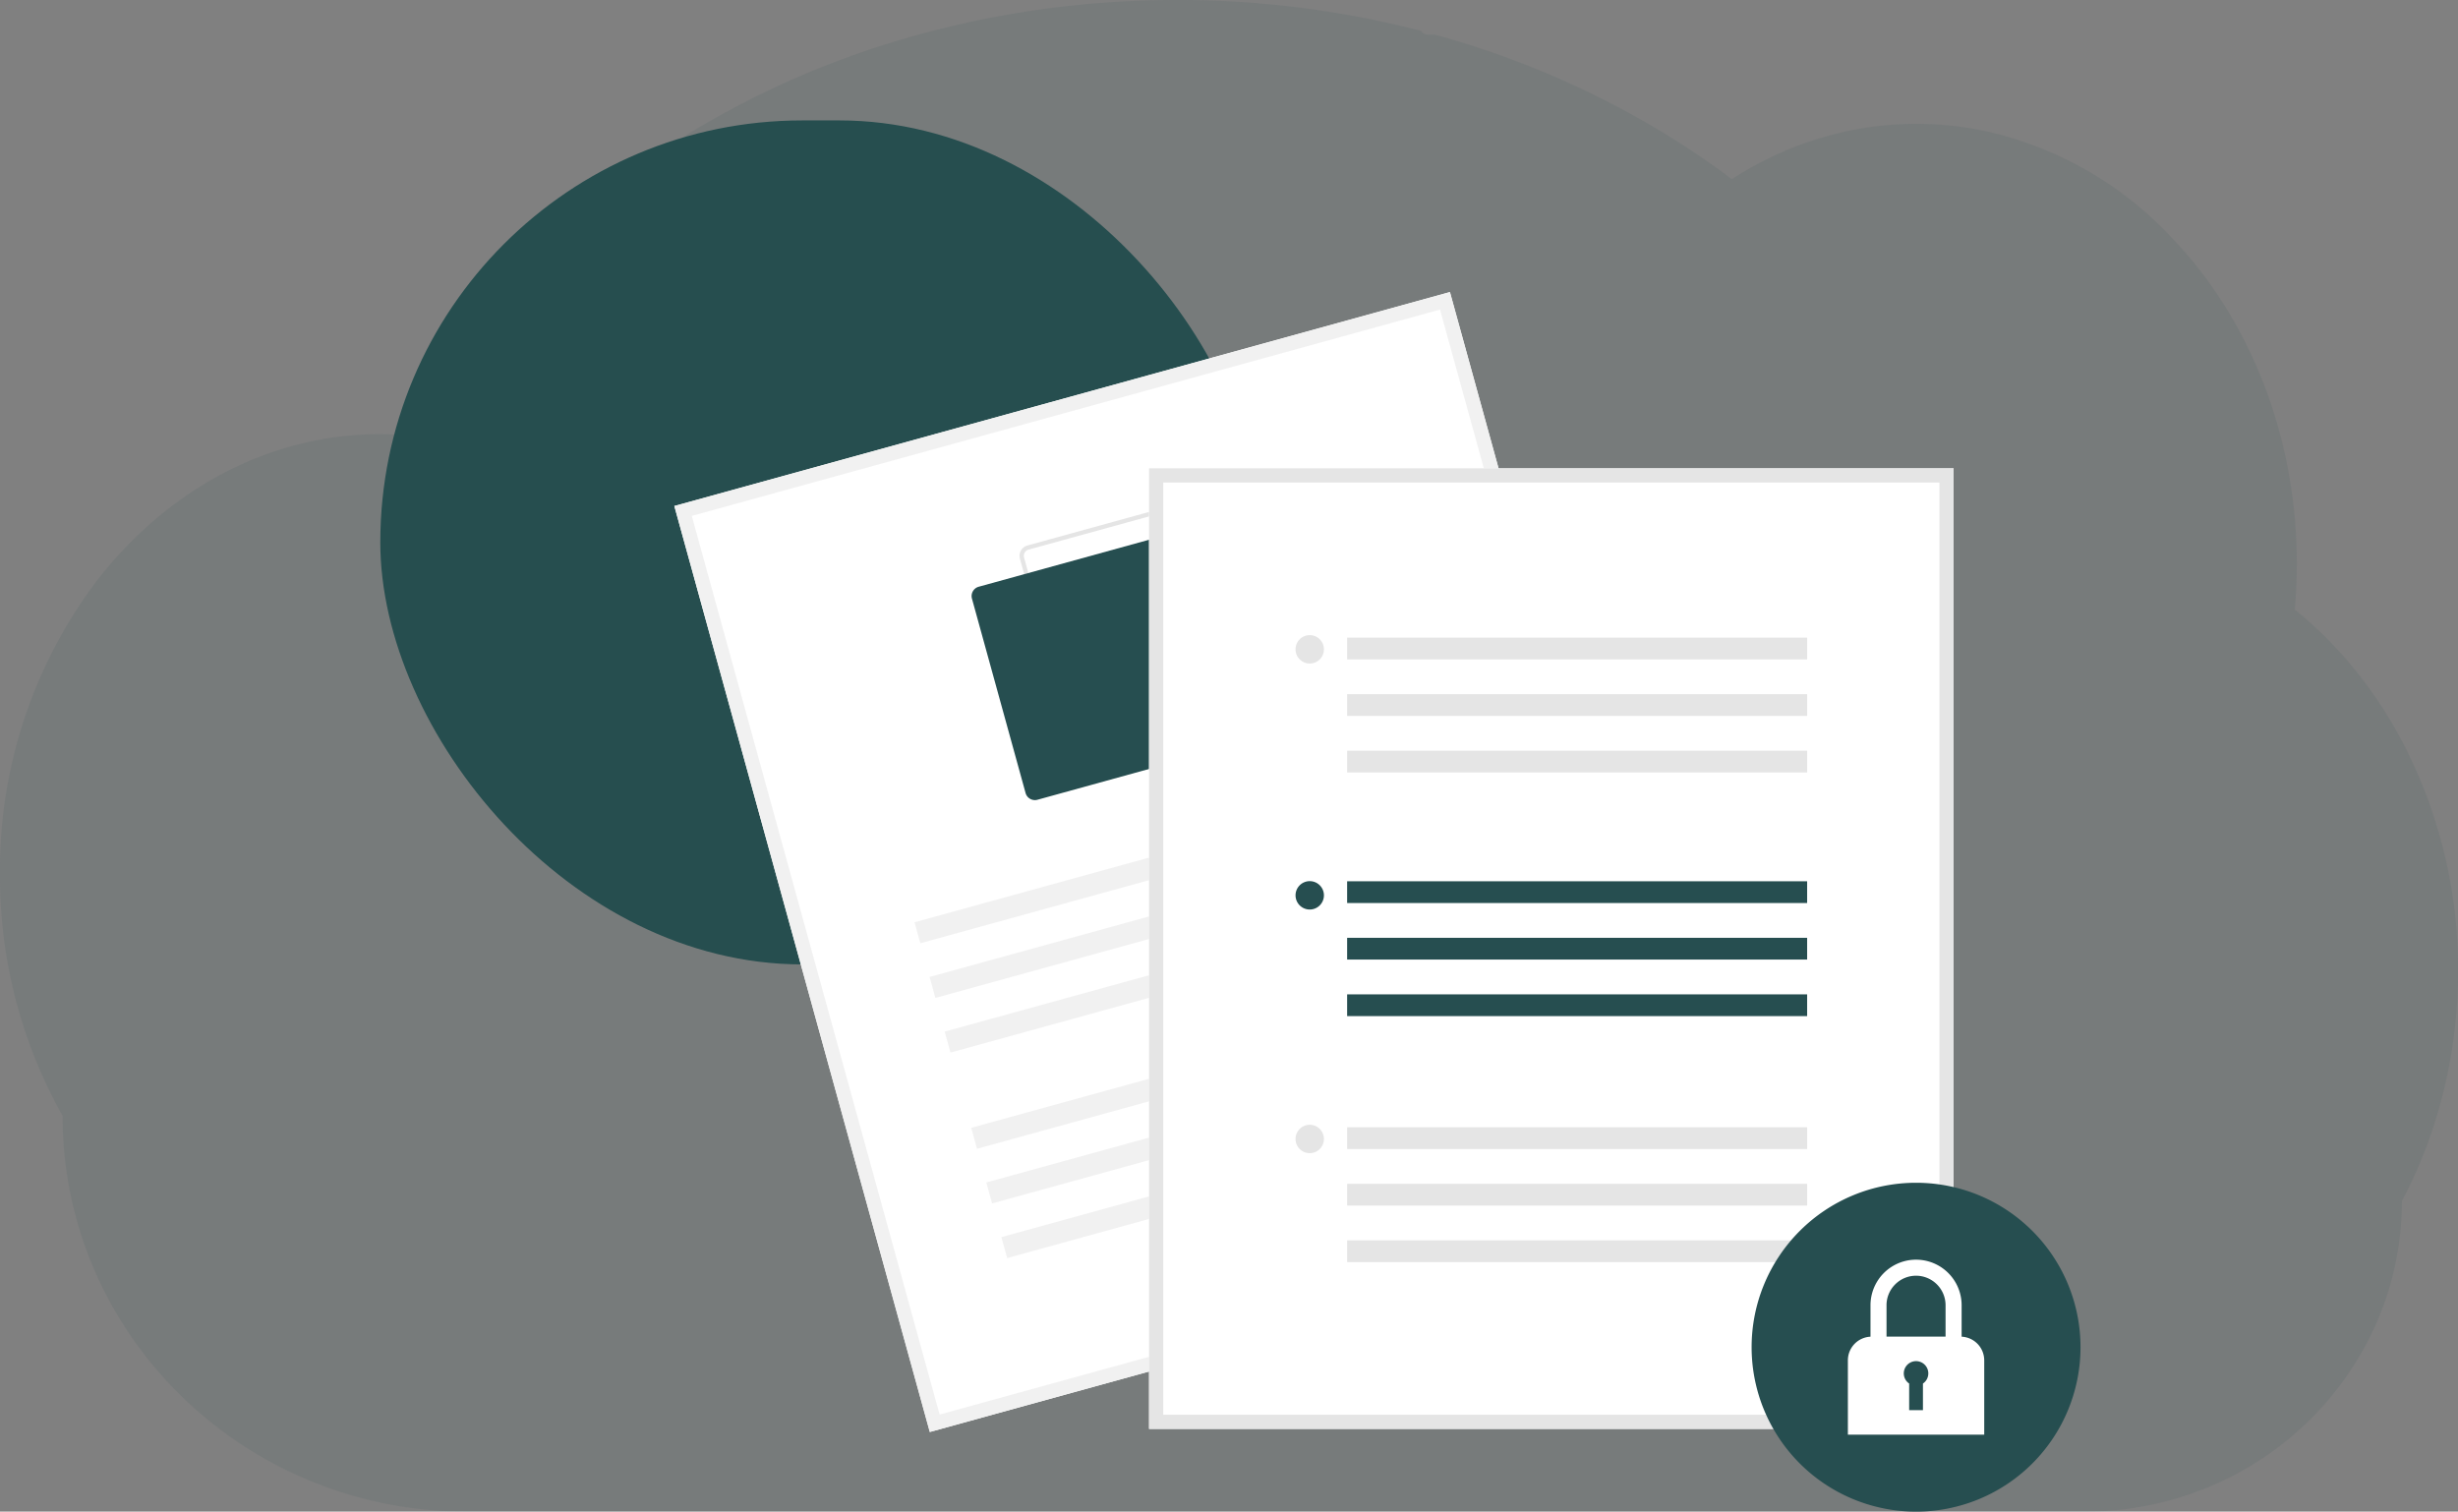
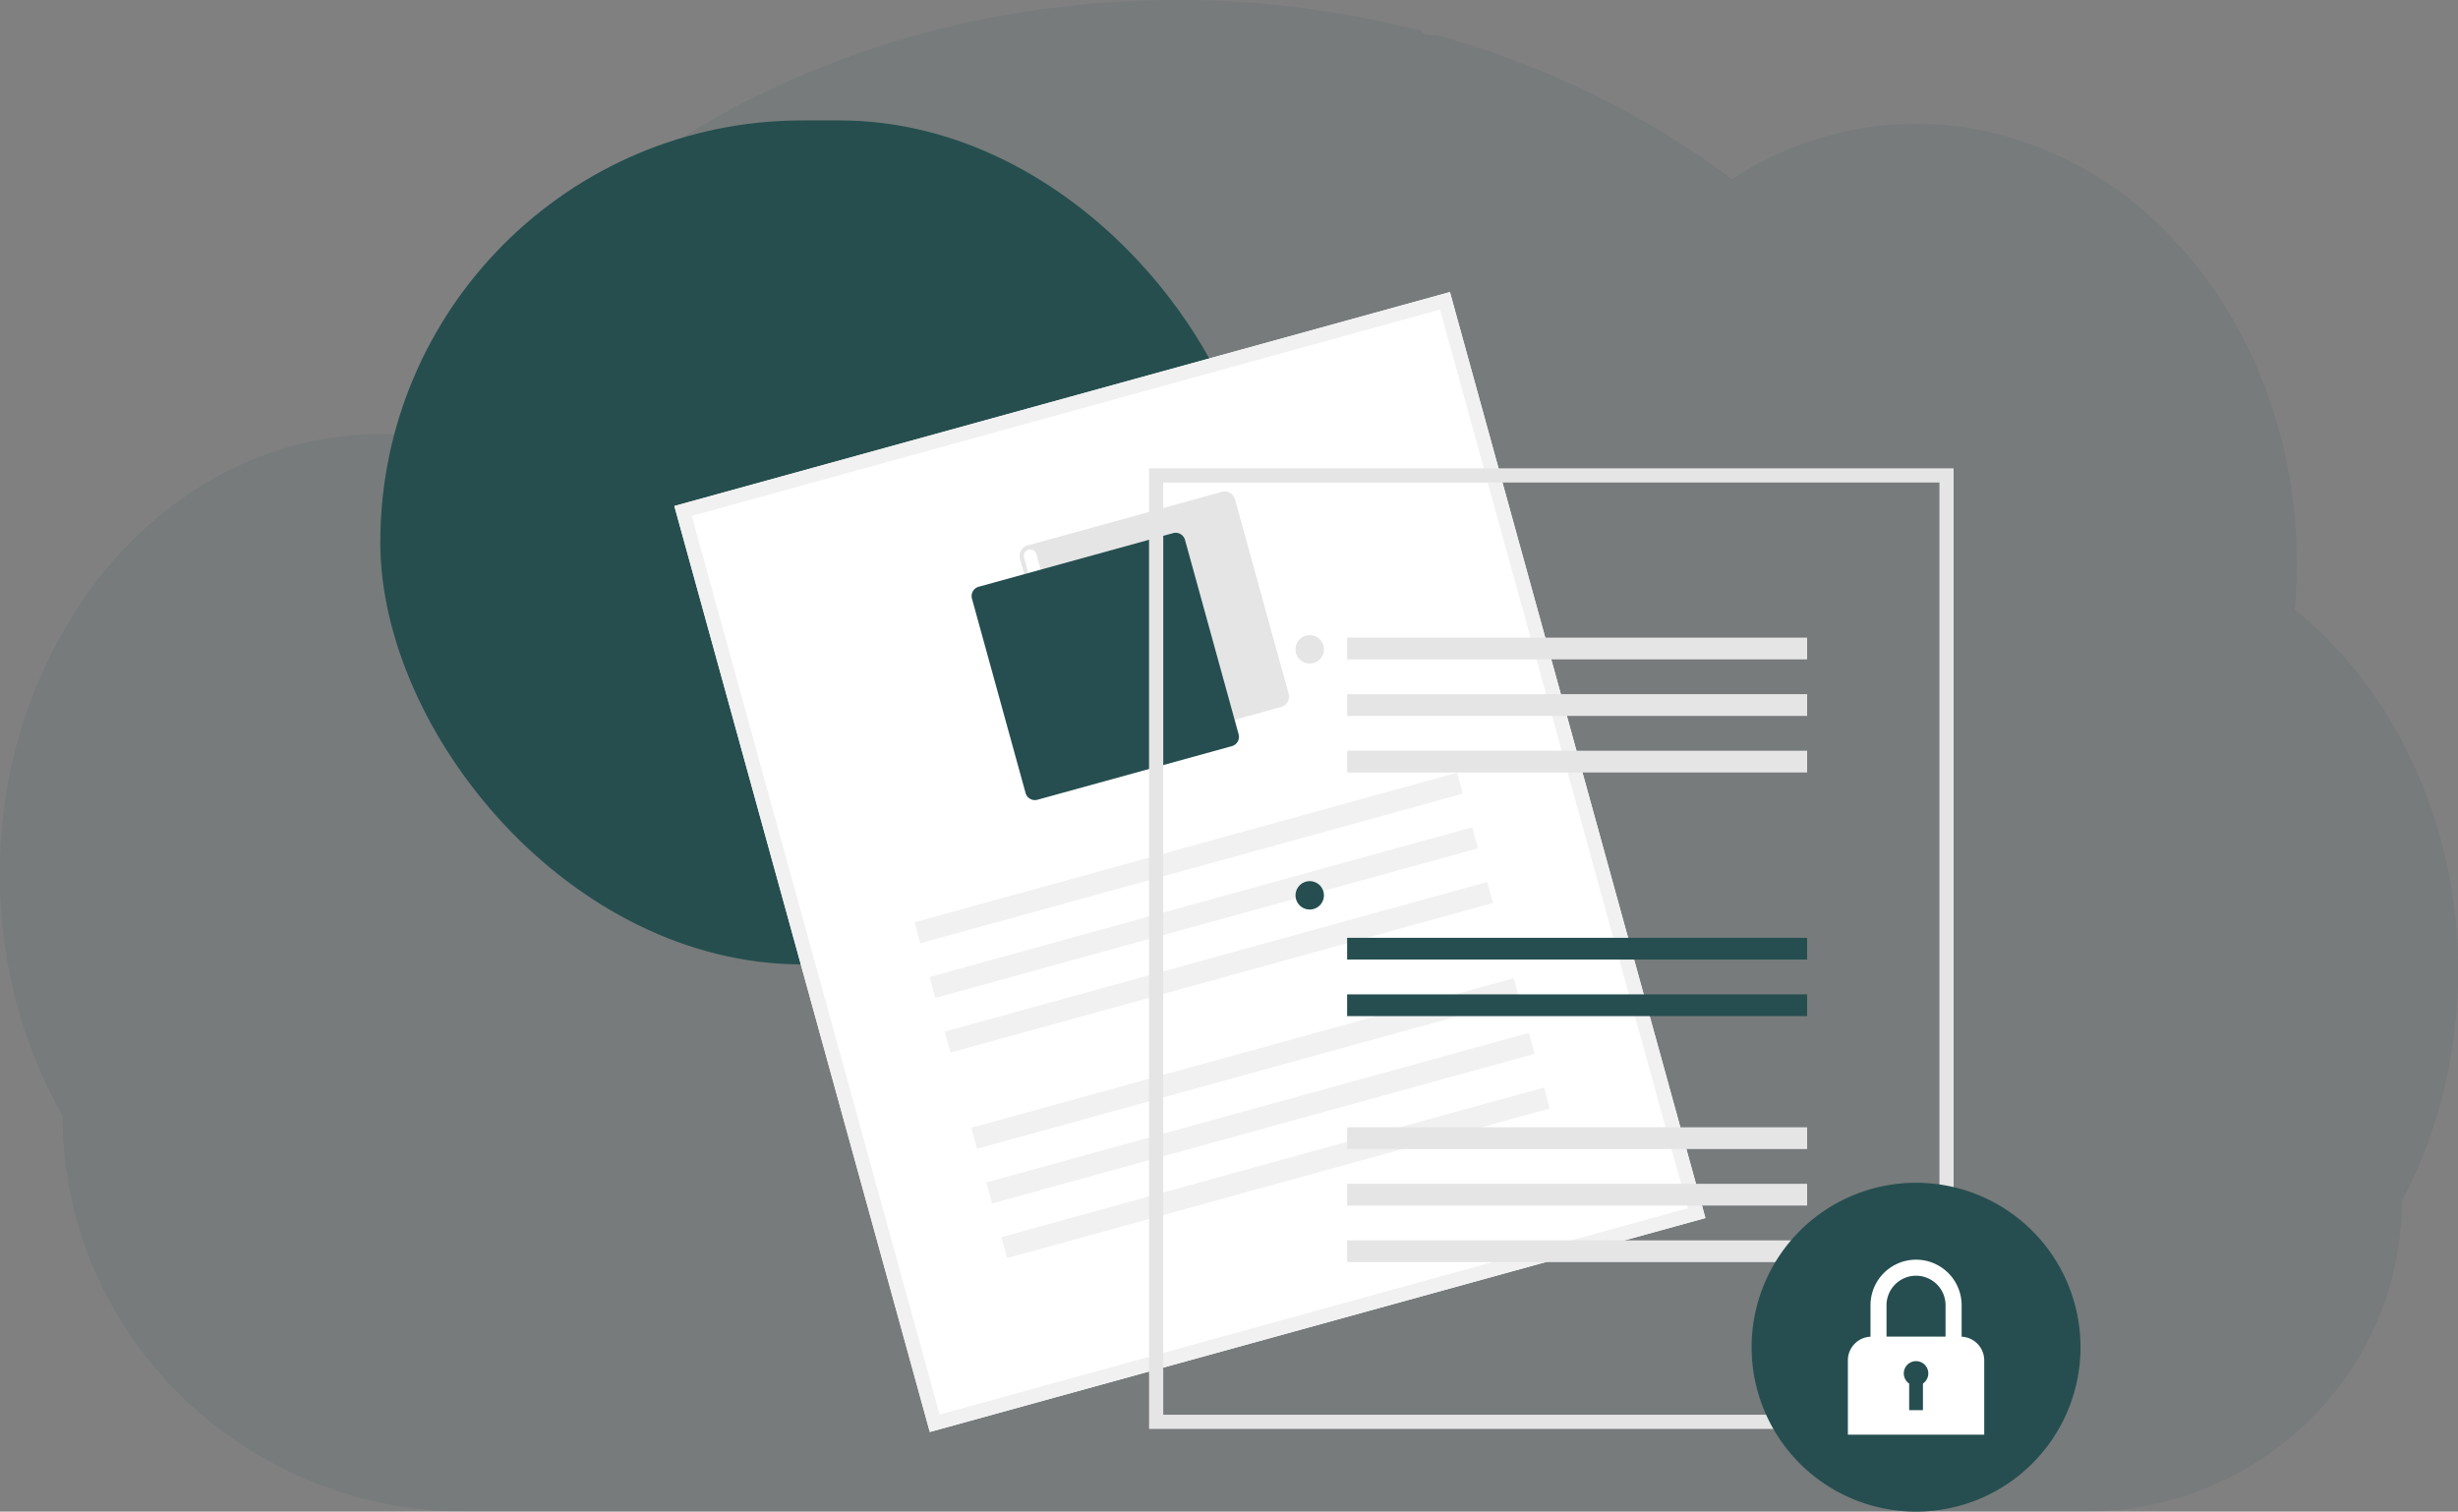
<svg xmlns="http://www.w3.org/2000/svg" id="about-icon-1" width="264.996" height="162.984" viewBox="0 0 264.996 162.984">
  <rect x="0" y="0" width="264.996" height="162.984" fill="#808080" stroke="none" />
  <defs>
    <clipPath id="clip-path">
      <rect id="Rectangle_25305" data-name="Rectangle 25305" width="264.996" height="162.984" fill="none" />
    </clipPath>
    <clipPath id="clip-path-4">
      <rect id="Rectangle_25258" data-name="Rectangle 25258" width="151.6" height="131.488" fill="none" />
    </clipPath>
  </defs>
  <g id="Group_27100" data-name="Group 27100">
    <g id="Group_27098" data-name="Group 27098" clip-path="url(#clip-path)">
      <g id="Group_27097" data-name="Group 27097">
        <g id="Group_27096" data-name="Group 27096" clip-path="url(#clip-path)">
          <g id="Group_27095" data-name="Group 27095" opacity="0.1" style="mix-blend-mode: normal;isolation: isolate">
            <g id="Group_27094" data-name="Group 27094">
              <g id="Group_27093" data-name="Group 27093" clip-path="url(#clip-path)">
                <path id="Path_16824" data-name="Path 16824" d="M265,104.684a54.307,54.307,0,0,1-1.591,13.1q-.536,2.164-1.244,4.243a50.586,50.586,0,0,1-2.007,5.022q-.574,1.24-1.213,2.434a32.758,32.758,0,0,1-2.738,13.159,33.942,33.942,0,0,1-16.464,16.964,34.647,34.647,0,0,1-14.716,3.375H50.309a44.023,44.023,0,0,1-22.143-5.917q-1.492-.864-2.907-1.84a43.962,43.962,0,0,1-5.753-4.743,42.809,42.809,0,0,1-6.324-7.845A41.816,41.816,0,0,1,6.75,120.314,52.648,52.648,0,0,1,0,94.242,51.665,51.665,0,0,1,10.442,62.621a44.459,44.459,0,0,1,4.434-4.934,41.255,41.255,0,0,1,5.071-4.151,39.131,39.131,0,0,1,4.5-2.7c.65-.333,1.3-.643,1.966-.934.583-.259,1.172-.5,1.768-.727q1.073-.409,2.173-.749t2.171-.6q1.575-.385,3.2-.625c.9-.133,1.8-.225,2.7-.3q1.073-.077,2.164-.09h.394c.8,0,1.6.031,2.387.085.083-.166.173-.335.256-.5.315-.6.641-1.2.97-1.784V44.6c.056-.1.112-.2.171-.3.265-.479.542-.954.826-1.424.13-.225.259-.436.391-.65.029-.052.058-.1.092-.153q.2-.337.412-.675,1.042-1.663,2.167-3.274c.065-.092.126-.182.191-.272.117-.166.225-.331.355-.495.31-.434.63-.871.952-1.3.225-.3.45-.607.693-.9q.877-1.134,1.8-2.25c.614-.742,1.262-1.489,1.917-2.221.09-.1.18-.2.274-.3l.961-1.046c.047-.049.088-.094.133-.139.115-.124.225-.247.349-.369.515-.544,1.044-1.082,1.575-1.613A85.726,85.726,0,0,1,66.508,19.7c.119-.094.241-.184.36-.274.571-.432,1.152-.857,1.732-1.276a91.53,91.53,0,0,1,9.992-6.232c.238-.135.481-.263.727-.391a95.872,95.872,0,0,1,9.56-4.4q2.668-1.055,5.431-1.971c1.219-.4,2.443-.778,3.683-1.125q2.875-.826,5.823-1.489a104.259,104.259,0,0,1,17.6-2.4q2.7-.142,5.46-.142A104.62,104.62,0,0,1,153.2,3.33a.949.949,0,0,0,.817.425h.756c.328.088.655.18.983.274q2.751.794,5.424,1.73l.45.162a96.842,96.842,0,0,1,12.8,5.625,92.682,92.682,0,0,1,10.721,6.624q.79.567,1.557,1.145.931-.6,1.894-1.145a37.263,37.263,0,0,1,7.847-3.343,35.794,35.794,0,0,1,17.6-.688A38.95,38.95,0,0,1,233.78,25.262a46.023,46.023,0,0,1,5.922,7.488c.124.193.247.389.367.587a49.5,49.5,0,0,1,3.766,7.512c.038.094.077.187.11.281a52.005,52.005,0,0,1,2.317,7.5c.027.128.059.259.085.389a54.032,54.032,0,0,1,1.107,7.508,1.421,1.421,0,0,0,.018.274q.142,1.96.144,3.962c0,1.192-.04,2.376-.115,3.548,0,.128-.018.263-.029.394-.02.342-.049.675-.079,1.019a42.682,42.682,0,0,1,4.81,4.536q.983,1.073,1.9,2.23a47.292,47.292,0,0,1,4.9,7.508A52.851,52.851,0,0,1,265,104.684" transform="translate(0 0)" fill="#264e50" />
              </g>
            </g>
          </g>
        </g>
      </g>
    </g>
  </g>
  <g id="Group_26999" data-name="Group 26999" transform="translate(-296 -1580.016)">
    <rect id="Rectangle_25259" data-name="Rectangle 25259" width="95" height="91" rx="45.5" transform="translate(337 1593)" fill="#264e4f" />
    <g id="Group_26998" data-name="Group 26998" transform="translate(368.699 1611.513)">
      <rect id="Rectangle_25241" data-name="Rectangle 25241" width="86.74" height="103.57" transform="matrix(0.964, -0.266, 0.266, 0.964, 0, 23.06)" fill="#fff" />
      <path id="Path_16707" data-name="Path 16707" d="M1.882,24.129,82.55,1.882l26.721,96.892L28.6,121.021ZM83.618,0,0,23.061,27.535,122.9l83.618-23.061Z" transform="translate(0 0)" fill="#f1f1f1" />
      <g id="Group_26997" data-name="Group 26997" transform="translate(0 0)">
        <g id="Group_26996" data-name="Group 26996" clip-path="url(#clip-path-4)">
-           <path id="Path_16708" data-name="Path 16708" d="M171.563,106.035l-20.96,5.781a1.158,1.158,0,0,1-1.422-.808L143.4,90.047a1.158,1.158,0,0,1,.807-1.422l20.96-5.781a1.158,1.158,0,0,1,1.423.807l5.781,20.961a1.158,1.158,0,0,1-.808,1.422M144.33,89.071a.7.7,0,0,0-.484.854l5.781,20.96a.7.7,0,0,0,.854.484l20.961-5.781a.694.694,0,0,0,.484-.853l-5.781-20.96a.7.7,0,0,0-.854-.484Z" transform="translate(-106.142 -61.307)" fill="#e5e5e5" />
+           <path id="Path_16708" data-name="Path 16708" d="M171.563,106.035l-20.96,5.781a1.158,1.158,0,0,1-1.422-.808L143.4,90.047a1.158,1.158,0,0,1,.807-1.422l20.96-5.781a1.158,1.158,0,0,1,1.423.807l5.781,20.961a1.158,1.158,0,0,1-.808,1.422M144.33,89.071a.7.7,0,0,0-.484.854l5.781,20.96a.7.7,0,0,0,.854.484a.694.694,0,0,0,.484-.853l-5.781-20.96a.7.7,0,0,0-.854-.484Z" transform="translate(-106.142 -61.307)" fill="#e5e5e5" />
          <path id="Path_16709" data-name="Path 16709" d="M151.513,122.956l-20.96,5.781a1.042,1.042,0,0,1-1.28-.727l-5.781-20.961a1.042,1.042,0,0,1,.727-1.28l20.961-5.781a1.042,1.042,0,0,1,1.28.727l5.781,20.961a1.042,1.042,0,0,1-.727,1.28" transform="translate(-91.405 -74.003)" fill="#264e50" />
          <rect id="Rectangle_25242" data-name="Rectangle 25242" width="60.676" height="2.345" transform="translate(25.897 67.945) rotate(-15.418)" fill="#f1f1f1" />
          <rect id="Rectangle_25243" data-name="Rectangle 25243" width="60.676" height="2.345" transform="translate(27.522 73.839) rotate(-15.418)" fill="#f1f1f1" />
          <rect id="Rectangle_25244" data-name="Rectangle 25244" width="60.676" height="2.345" transform="translate(29.148 79.732) rotate(-15.418)" fill="#f1f1f1" />
          <rect id="Rectangle_25245" data-name="Rectangle 25245" width="60.676" height="2.345" transform="translate(32.008 90.105) rotate(-15.418)" fill="#f1f1f1" />
          <rect id="Rectangle_25246" data-name="Rectangle 25246" width="60.676" height="2.345" transform="translate(33.633 95.998) rotate(-15.418)" fill="#f1f1f1" />
          <rect id="Rectangle_25247" data-name="Rectangle 25247" width="60.676" height="2.345" transform="translate(35.259 101.891) rotate(-15.418)" fill="#f1f1f1" />
-           <rect id="Rectangle_25248" data-name="Rectangle 25248" width="86.74" height="103.57" transform="translate(51.18 19)" fill="#fff" />
          <path id="Path_16710" data-name="Path 16710" d="M283.889,176.758h-86.74V73.188h86.74Zm-85.21-1.53h83.68V74.718h-83.68Z" transform="translate(-145.969 -54.188)" fill="#e5e5e5" />
-           <rect id="Rectangle_25249" data-name="Rectangle 25249" width="49.593" height="2.345" transform="translate(72.535 63.523)" fill="#264e50" />
          <rect id="Rectangle_25250" data-name="Rectangle 25250" width="49.593" height="2.345" transform="translate(72.535 69.619)" fill="#264e50" />
          <rect id="Rectangle_25251" data-name="Rectangle 25251" width="49.593" height="2.345" transform="translate(72.535 75.716)" fill="#264e50" />
          <path id="Path_16711" data-name="Path 16711" d="M259.512,244.639a1.53,1.53,0,1,1-1.53,1.53,1.53,1.53,0,0,1,1.53-1.53" transform="translate(-191.009 -181.13)" fill="#264e50" />
          <rect id="Rectangle_25252" data-name="Rectangle 25252" width="49.593" height="2.345" transform="translate(72.535 37.254)" fill="#e5e5e5" />
          <rect id="Rectangle_25253" data-name="Rectangle 25253" width="49.593" height="2.345" transform="translate(72.535 43.35)" fill="#e5e5e5" />
          <rect id="Rectangle_25254" data-name="Rectangle 25254" width="49.593" height="2.345" transform="translate(72.535 49.447)" fill="#e5e5e5" />
          <path id="Path_16712" data-name="Path 16712" d="M259.512,142.467a1.53,1.53,0,1,1-1.53,1.53,1.53,1.53,0,0,1,1.53-1.53" transform="translate(-191.009 -105.482)" fill="#e5e5e5" />
          <rect id="Rectangle_25255" data-name="Rectangle 25255" width="49.593" height="2.345" transform="translate(72.535 90.047)" fill="#e5e5e5" />
          <rect id="Rectangle_25256" data-name="Rectangle 25256" width="49.593" height="2.345" transform="translate(72.535 96.143)" fill="#e5e5e5" />
          <rect id="Rectangle_25257" data-name="Rectangle 25257" width="49.593" height="2.345" transform="translate(72.535 102.24)" fill="#e5e5e5" />
-           <path id="Path_16713" data-name="Path 16713" d="M259.512,345.828a1.53,1.53,0,1,1-1.53,1.53,1.53,1.53,0,0,1,1.53-1.53" transform="translate(-191.009 -256.05)" fill="#e5e5e5" />
          <path id="Path_16714" data-name="Path 16714" d="M465.113,369.911a17.729,17.729,0,1,1-17.729,17.729,17.729,17.729,0,0,1,17.729-17.729" transform="translate(-331.242 -273.881)" fill="#264e50" />
          <path id="Path_16715" data-name="Path 16715" d="M499.623,410.163v-3.392a4.912,4.912,0,1,0-9.824,0v3.392a2.554,2.554,0,0,0-2.439,2.55v8.016h14.7v-8.016a2.554,2.554,0,0,0-2.439-2.55m-4.912-6.575a3.186,3.186,0,0,1,3.182,3.182v3.387h-6.365v-3.387a3.186,3.186,0,0,1,3.182-3.182" transform="translate(-360.84 -297.536)" fill="#fff" />
          <path id="Path_16716" data-name="Path 16716" d="M513.23,445.327a1.322,1.322,0,1,0-2.065,1.092v2.872h1.486v-2.872a1.32,1.32,0,0,0,.578-1.092" transform="translate(-378.038 -328.741)" fill="#264e50" />
        </g>
      </g>
    </g>
  </g>
</svg>